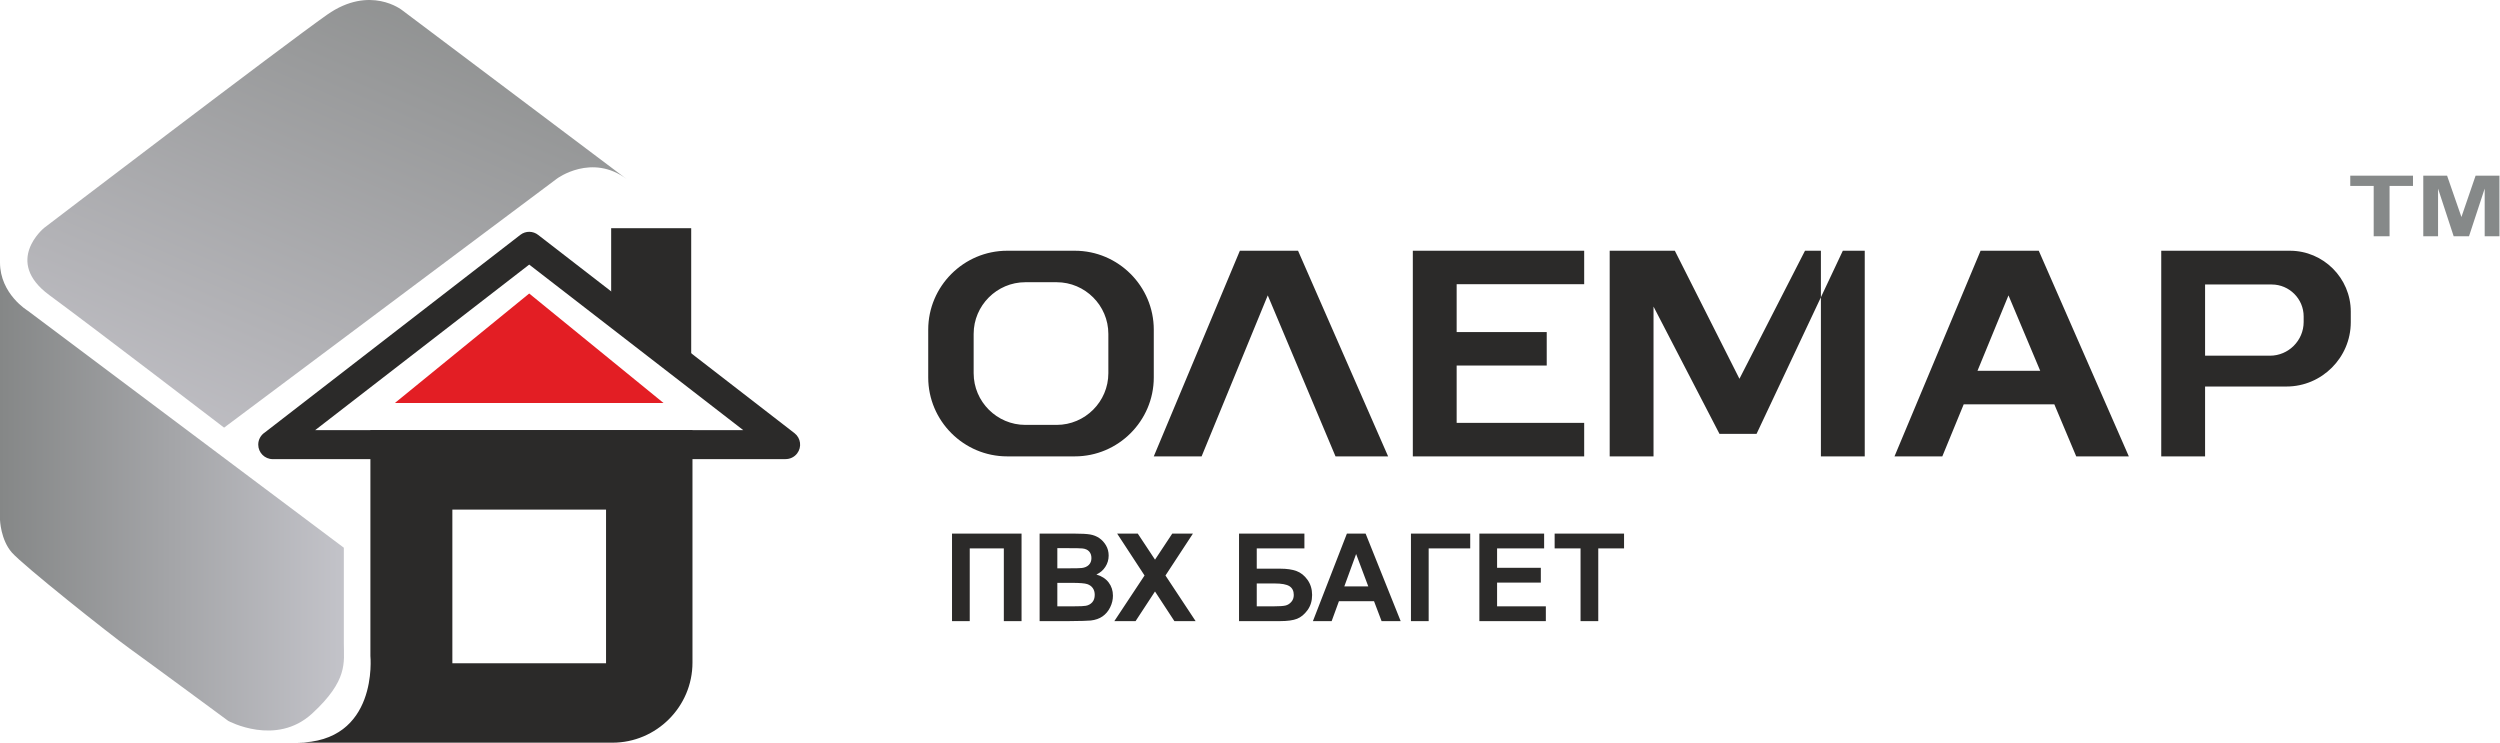
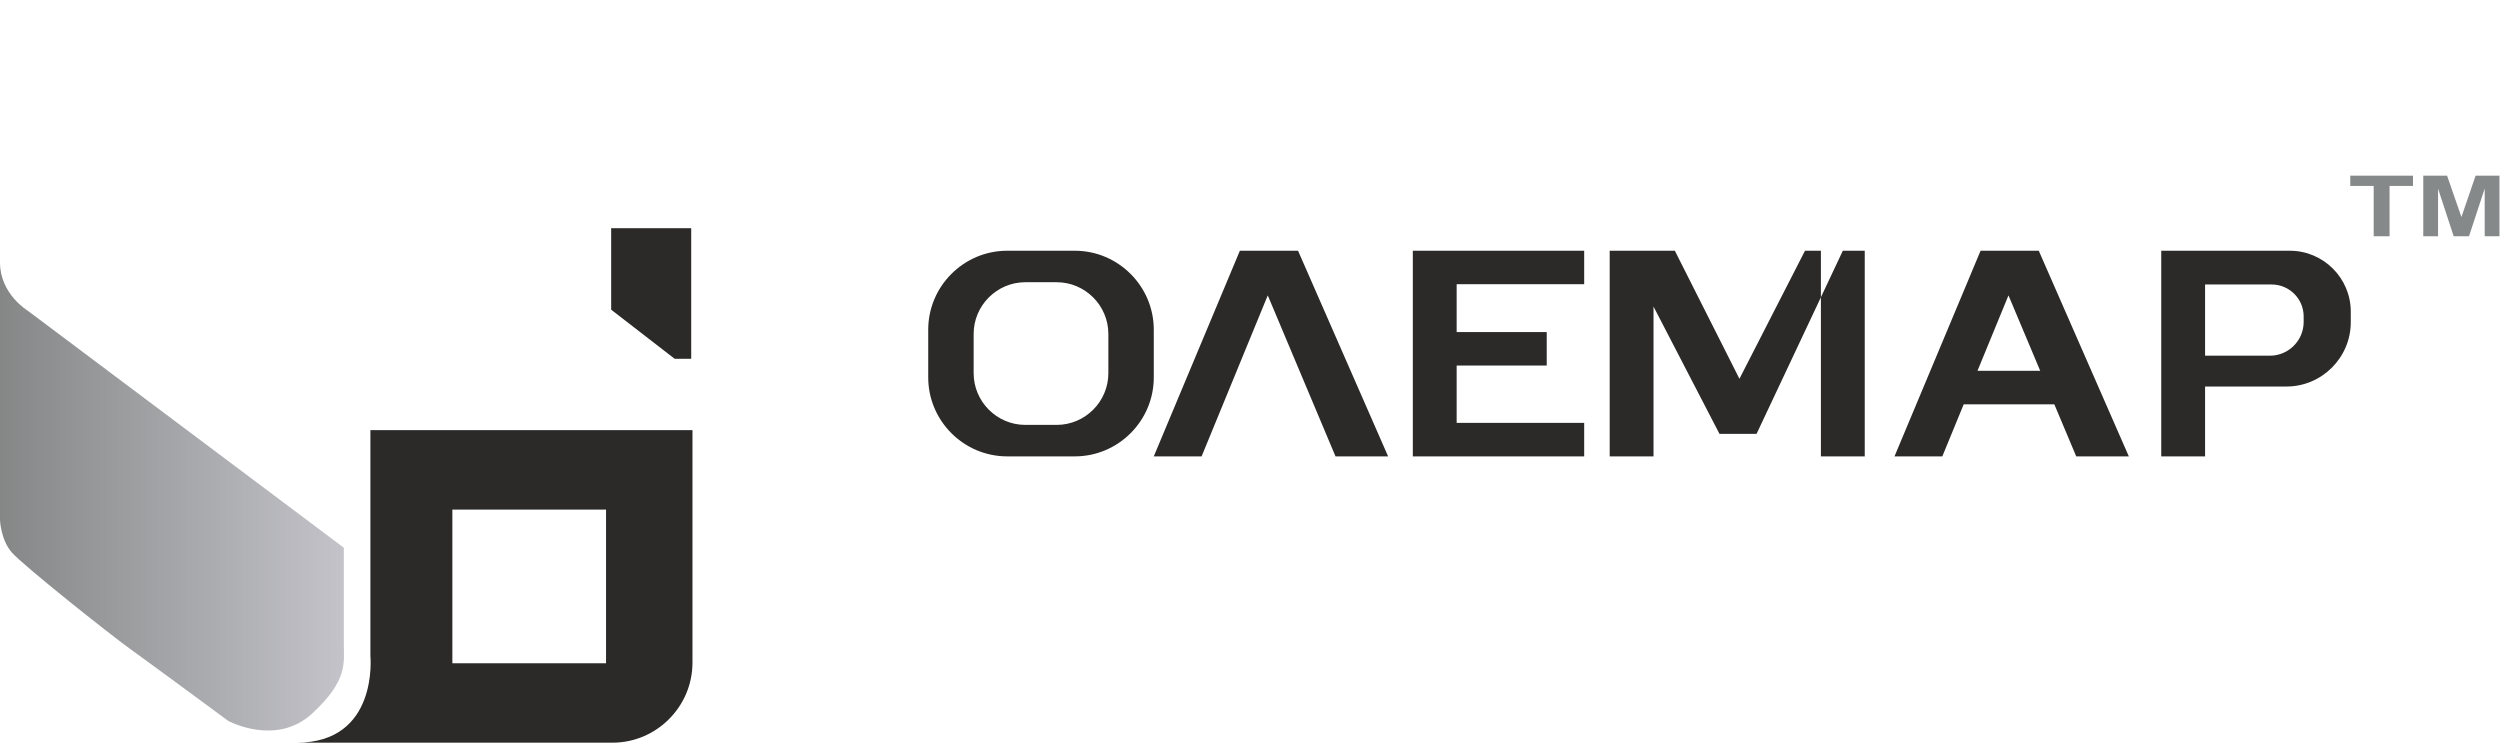
<svg xmlns="http://www.w3.org/2000/svg" width="646" height="192" viewBox="0 0 646 192" fill="none">
  <path fill-rule="evenodd" clip-rule="evenodd" d="M95.711 111.139H178.936V171.227C178.936 182.602 169.629 191.909 158.254 191.909H76.684C97.916 191.909 95.711 169.491 95.711 169.491V111.139ZM116.891 131.684H156.601V171.393H116.891V131.684Z" fill="#2B2A29" />
-   <path fill-rule="evenodd" clip-rule="evenodd" d="M161.98 46.307L103.905 2.626C103.905 2.626 95.632 -3.992 84.546 3.784C73.461 11.56 11.413 58.88 11.413 58.88C11.413 58.88 0.825 67.483 12.737 76.252C24.649 85.022 57.906 110.502 57.906 110.502L143.944 46.14C143.944 46.14 152.906 39.484 161.98 46.307Z" fill="url(#paint0_linear_208_11)" />
  <path fill-rule="evenodd" clip-rule="evenodd" d="M0 67.815V134.329C0 134.329 0.162 139.457 3.058 142.767C5.953 146.077 28.205 163.78 33.5 167.585C38.795 171.39 58.982 186.282 58.982 186.282C58.982 186.282 71.308 192.983 80.656 184.379C90.003 175.776 88.846 171.142 88.846 166.345C88.846 161.547 88.846 141.527 88.846 141.527L7.197 80.309C7.197 80.309 0 76.008 0 67.815Z" fill="url(#paint1_linear_208_11)" />
  <path fill-rule="evenodd" clip-rule="evenodd" d="M157.925 58.966H178.607V92.718H174.343L169.878 89.265L157.925 80.02V58.966Z" fill="#2B2A29" />
-   <path d="M139.083 60.72L172.165 86.305L205.298 111.93C206.933 113.191 207.234 115.542 205.972 117.176C205.237 118.13 204.13 118.63 203.012 118.63V118.642H136.747H70.481C68.409 118.642 66.73 116.962 66.73 114.89C66.73 113.576 67.406 112.421 68.427 111.75L101.328 86.305L134.461 60.681C135.855 59.605 137.767 59.666 139.083 60.72ZM167.593 92.226L136.747 68.37L105.901 92.226L81.447 111.138H136.747H192.046L167.593 92.226Z" fill="#2B2A29" />
-   <path fill-rule="evenodd" clip-rule="evenodd" d="M136.746 75.843L154.103 89.989L171.46 104.136H136.746H102.031L119.389 89.989L136.746 75.843Z" fill="#E31E24" />
  <path d="M613.362 61.049V48.043H607.308V45.398H623.516V48.043H617.464V61.049H613.362ZM626.175 61.049V45.398H632.327L636.031 56.076L639.692 45.398H645.858V61.049H642.042V48.731L637.991 61.049H634.028L629.991 48.731V61.049H626.175Z" fill="#868989" />
  <path fill-rule="evenodd" clip-rule="evenodd" d="M260.242 64.791H277.748C288.963 64.791 298.137 73.965 298.137 85.18V97.538C298.137 108.753 288.963 117.927 277.748 117.927H260.242C249.027 117.927 239.853 108.753 239.853 97.538V85.18C239.853 73.965 249.027 64.791 260.242 64.791ZM264.947 72.925H273.042C280.389 72.925 286.399 78.934 286.399 86.281V96.437C286.399 103.784 280.389 109.793 273.042 109.793H264.947C257.6 109.793 251.591 103.784 251.591 96.437V86.281C251.591 78.934 257.6 72.925 264.947 72.925ZM298.137 117.927L320.381 64.791H335.416L358.688 117.927H345.096L327.59 76.325L310.495 117.927H298.137ZM365.073 64.791H376.4H409.353V73.442H376.4V85.798H399.674V94.449H376.4V109.276H409.353V117.927H376.4H365.073V109.276V94.449V85.798V73.442V64.791ZM415.943 64.791H427.271H432.779L449.472 97.879L466.411 64.791H481.849H476.186L453.891 112.117H444.317L427.271 79.221V117.927H415.943V64.791ZM470.521 64.791H481.849V117.927H470.521V64.791ZM510.98 95.82H527.194L518.991 76.325L510.98 95.82ZM530.835 104.471H507.425L501.895 117.927H489.538L511.782 64.791H526.817L550.089 117.927H536.497L530.835 104.471ZM558.465 117.927H569.792V99.877H590.828C599.966 99.877 607.441 92.402 607.441 83.263V80.517C607.441 71.868 600.365 64.791 591.715 64.791H569.792H558.465V73.514V91.913V99.877V117.927ZM569.792 91.913V73.514H587.018C591.554 73.514 595.265 77.225 595.265 81.76V83.201C595.265 87.994 591.345 91.913 586.553 91.913H569.792Z" fill="#2B2A29" />
-   <path d="M246.001 137.885H263.969V160.494H259.39V141.706H250.58V160.494H246.001V137.885ZM268.637 137.885H277.678C279.473 137.885 280.804 137.958 281.683 138.106C282.568 138.259 283.352 138.569 284.046 139.038C284.741 139.511 285.32 140.137 285.783 140.922C286.246 141.706 286.478 142.59 286.478 143.564C286.478 144.616 286.194 145.59 285.625 146.469C285.057 147.353 284.283 148.011 283.309 148.453C284.683 148.858 285.735 149.542 286.478 150.511C287.214 151.479 287.583 152.616 287.583 153.926C287.583 154.958 287.346 155.958 286.867 156.931C286.388 157.905 285.736 158.684 284.904 159.268C284.078 159.847 283.057 160.205 281.841 160.342C281.083 160.42 279.246 160.473 276.336 160.494H268.637V137.885ZM273.215 141.643V146.853H276.205C277.978 146.853 279.083 146.826 279.515 146.774C280.294 146.684 280.909 146.416 281.357 145.969C281.804 145.521 282.025 144.937 282.025 144.211C282.025 143.511 281.83 142.948 281.446 142.511C281.062 142.074 280.488 141.811 279.731 141.721C279.278 141.669 277.978 141.643 275.836 141.643H273.215ZM273.215 150.61V156.673H277.447C279.088 156.673 280.136 156.626 280.578 156.536C281.257 156.411 281.81 156.11 282.236 155.631C282.662 155.147 282.878 154.511 282.878 153.705C282.878 153.021 282.715 152.447 282.383 151.974C282.057 151.5 281.578 151.153 280.957 150.937C280.336 150.721 278.983 150.61 276.904 150.61H273.215ZM287.946 160.494L295.751 148.706L288.673 137.885H294.004L298.456 144.616L302.909 137.885H308.251L301.156 148.71L308.945 160.494H303.461L298.451 152.837L293.436 160.494H287.946ZM320.165 137.885H337.06V141.706H324.744V146.948H330.844C332.523 146.948 333.923 147.153 335.028 147.563C336.138 147.974 337.086 148.732 337.87 149.842C338.654 150.947 339.049 152.247 339.049 153.736C339.049 155.263 338.654 156.573 337.859 157.663C337.07 158.747 336.17 159.494 335.154 159.894C334.144 160.294 332.701 160.494 330.833 160.494H320.165V137.885ZM324.744 156.673H329.181C330.597 156.673 331.596 156.605 332.17 156.468C332.744 156.331 333.249 156.021 333.675 155.531C334.102 155.047 334.312 154.447 334.312 153.736C334.312 152.7 333.938 151.947 333.197 151.473C332.449 151.005 331.181 150.768 329.381 150.768H324.744V156.673ZM361.932 160.494H357L355.048 155.347H345.98L344.101 160.494H339.259L348.038 137.885H352.874L361.932 160.494ZM353.564 151.527L350.422 143.158L347.369 151.527H353.564ZM364.589 137.885H379.905V141.706H369.168V160.494H364.589V137.885ZM382.268 160.494V137.885H399.003V141.706H386.846V146.727H398.151V150.547H386.846V156.673H399.446V160.494H382.268ZM408.413 160.494V141.706H401.719V137.885H419.655V141.706H412.992V160.494H408.413Z" fill="#2B2A29" />
  <defs>
    <linearGradient id="paint0_linear_208_11" x1="116.736" y1="-19.495" x2="52.321" y2="129.997" gradientUnits="userSpaceOnUse">
      <stop stop-color="#888A89" />
      <stop offset="1" stop-color="#C4C3C9" />
    </linearGradient>
    <linearGradient id="paint1_linear_208_11" x1="0" y1="128.292" x2="88.892" y2="128.292" gradientUnits="userSpaceOnUse">
      <stop stop-color="#858787" />
      <stop offset="1" stop-color="#C3C3C9" />
    </linearGradient>
  </defs>
</svg>